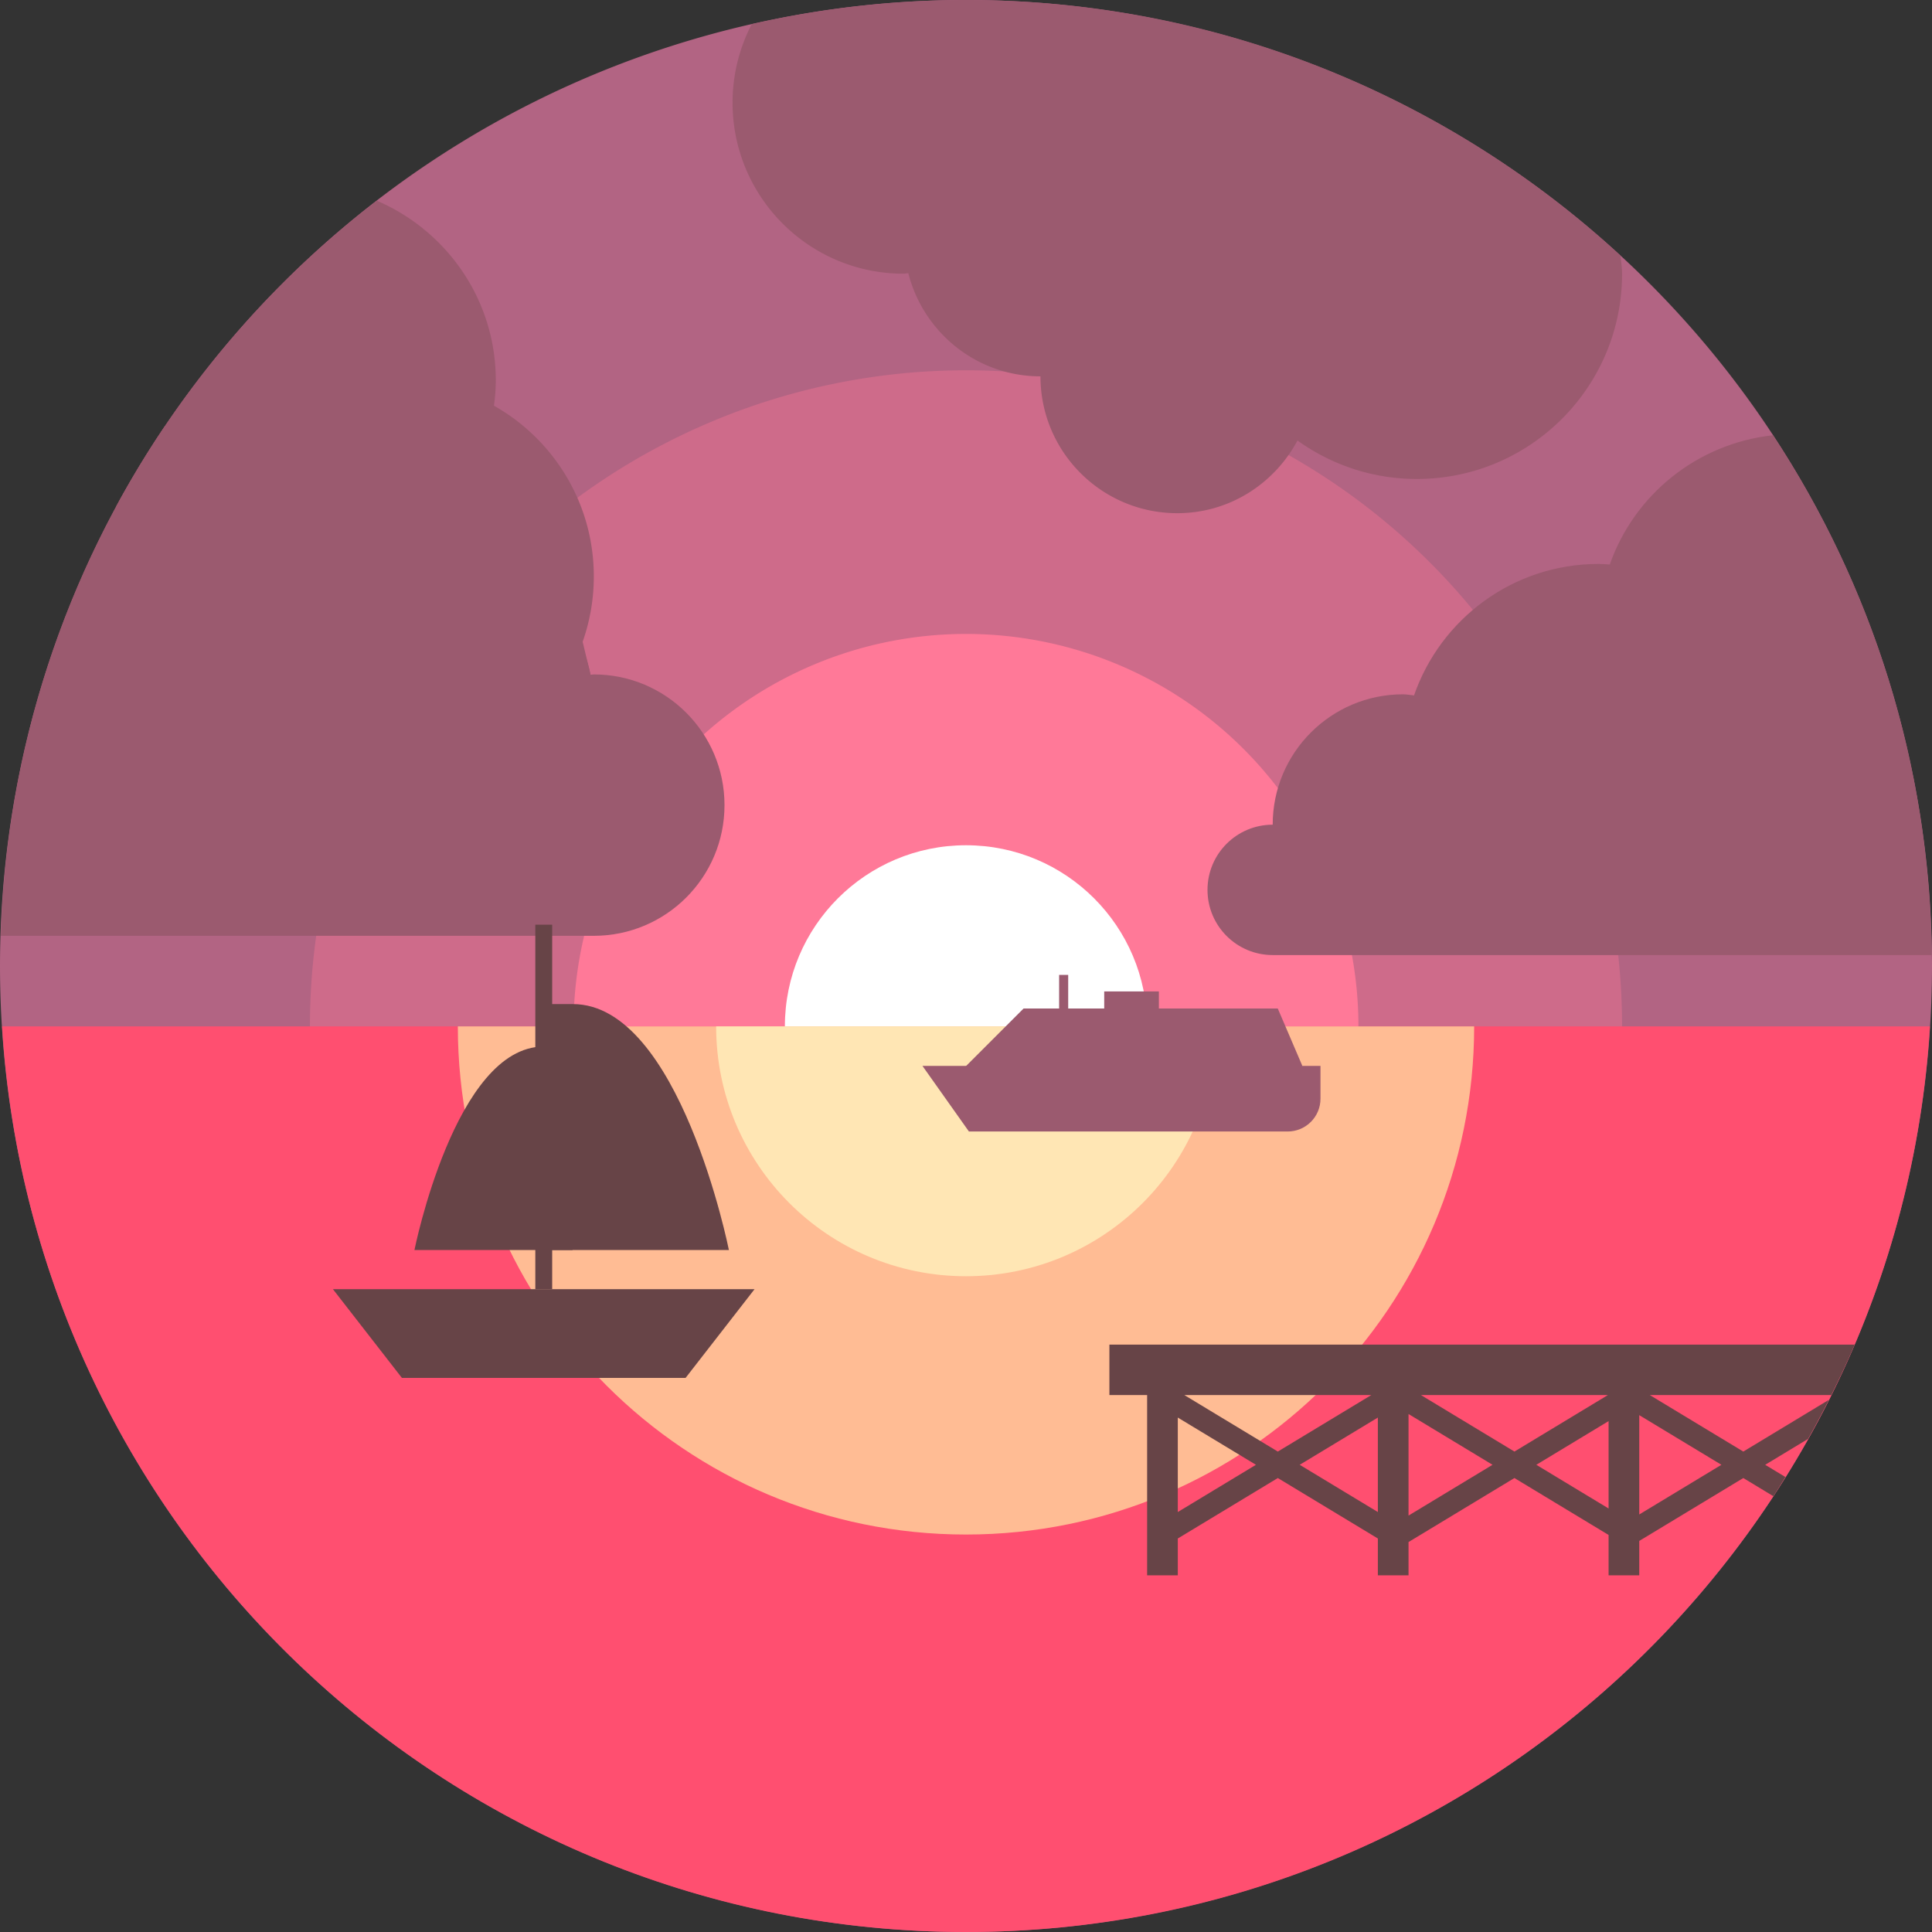
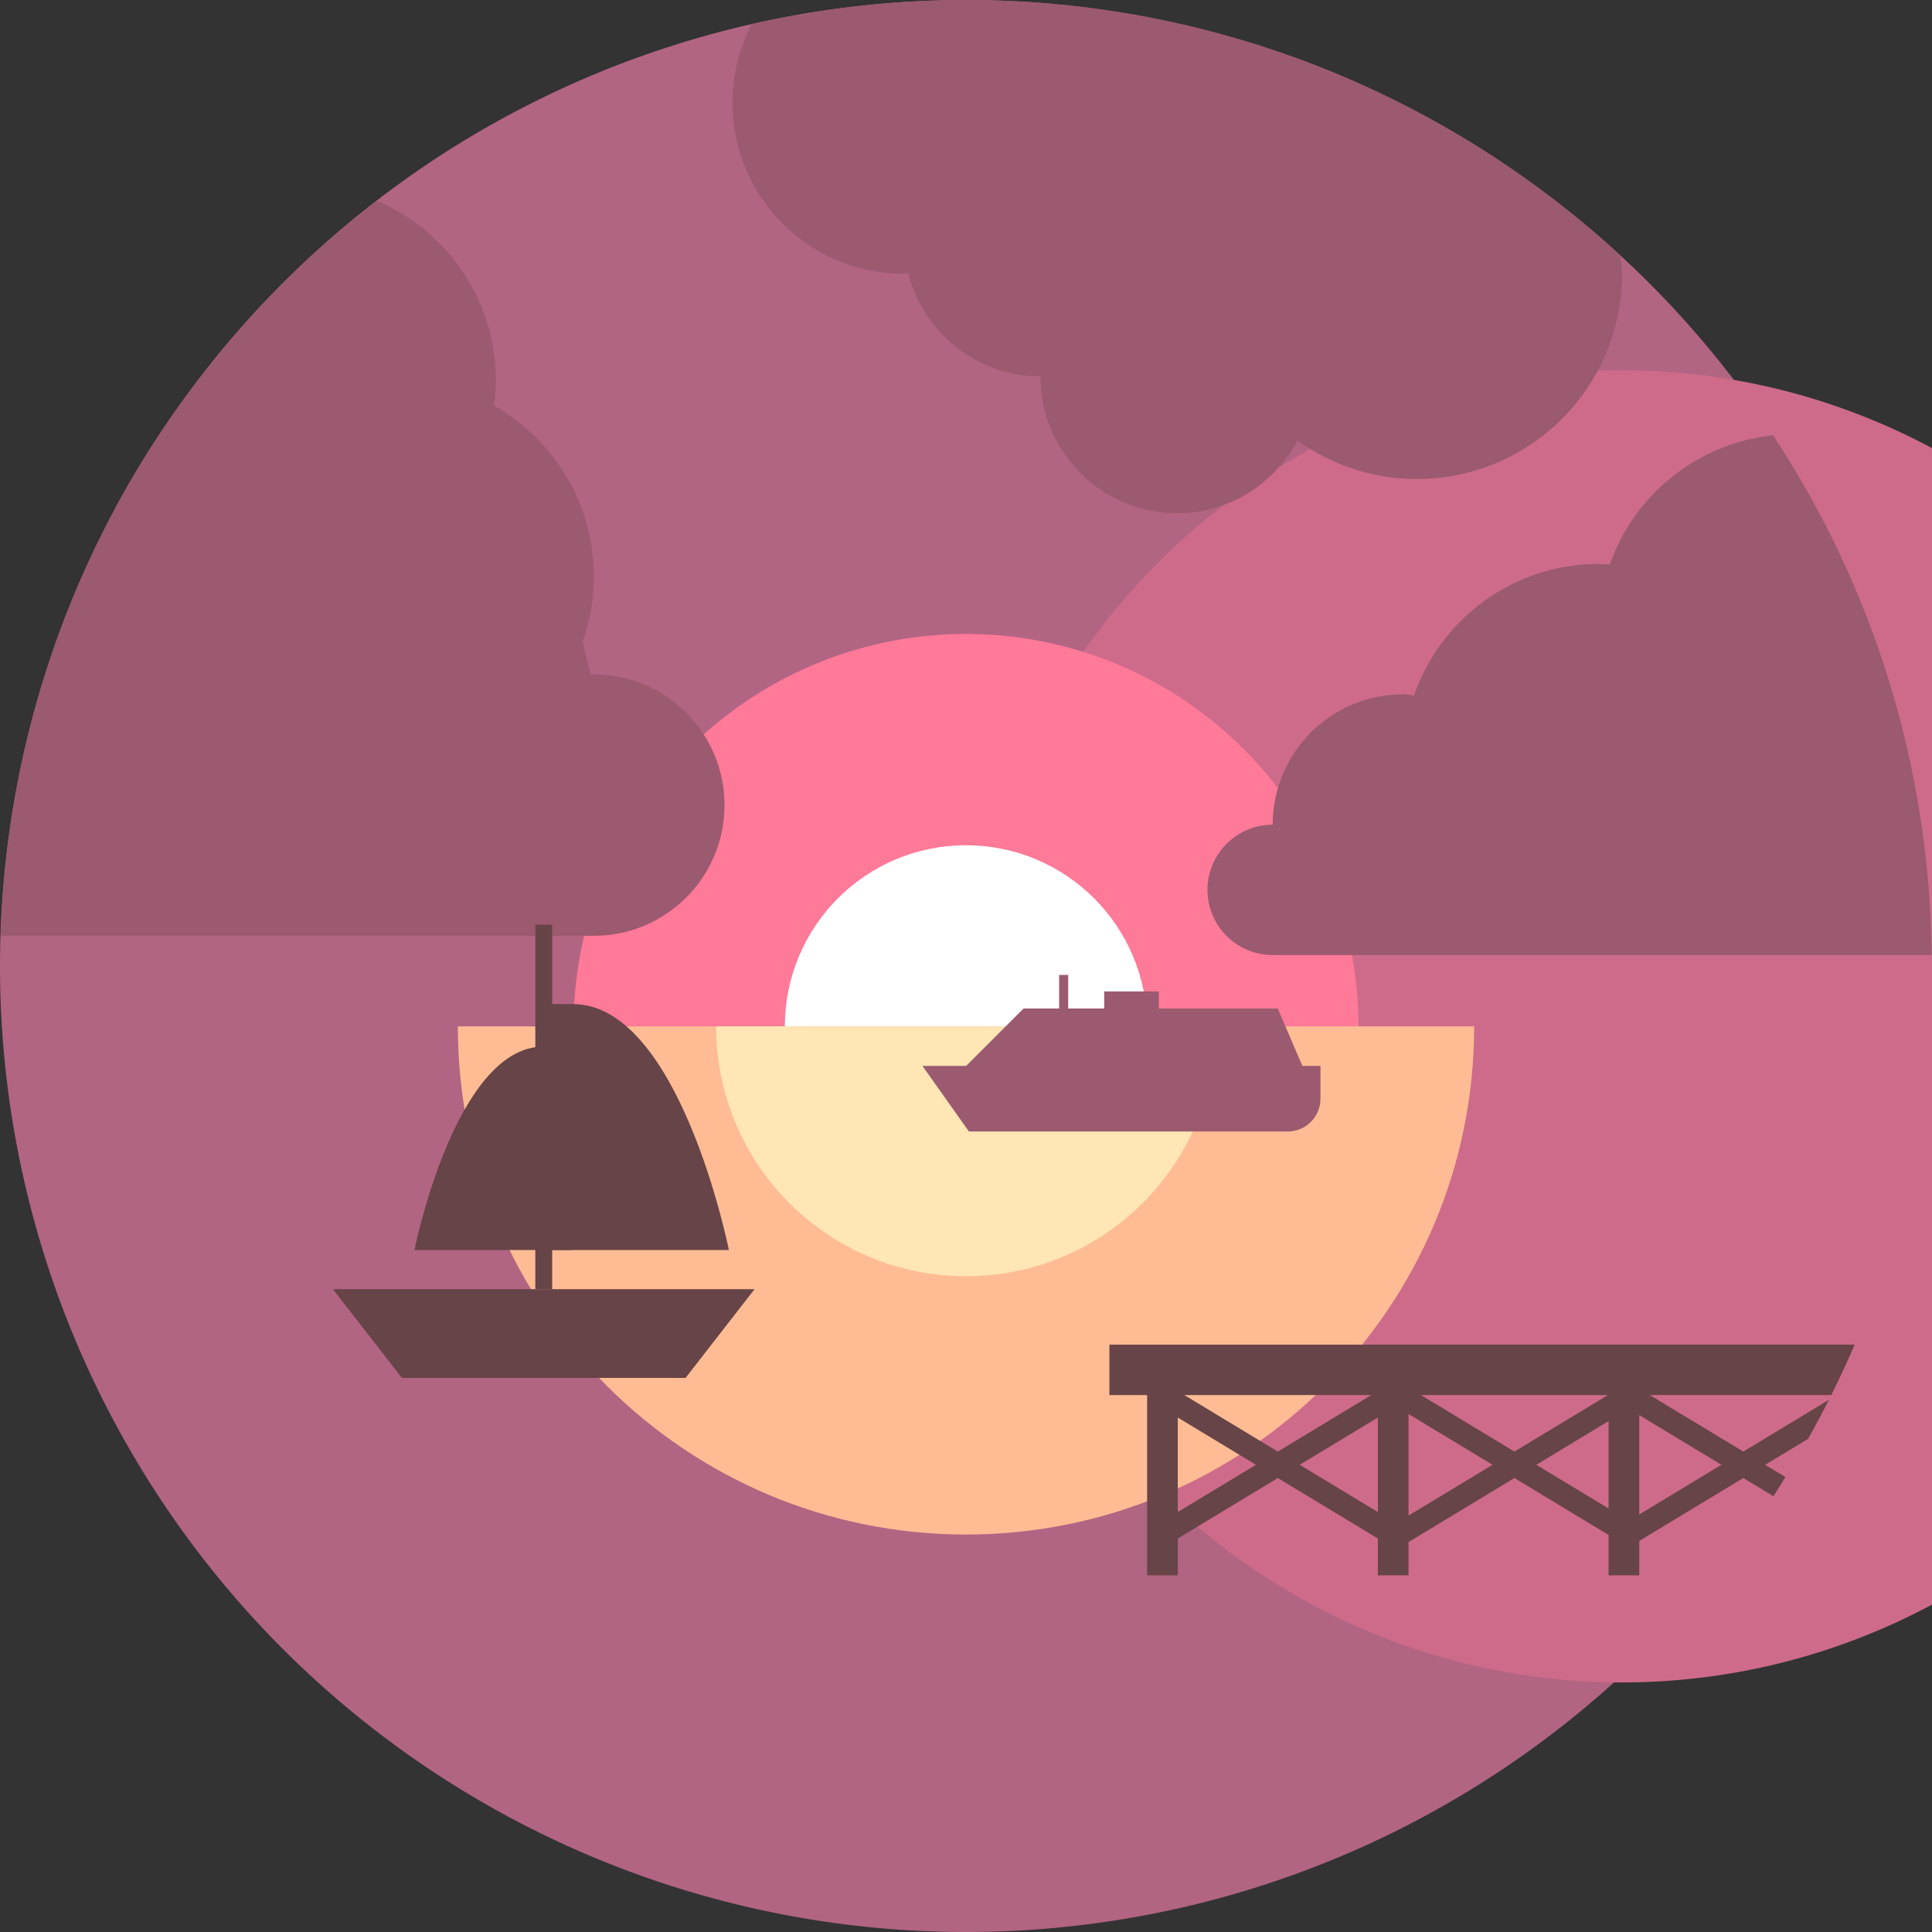
<svg xmlns="http://www.w3.org/2000/svg" width="800px" height="800px" viewBox="0 0 1024 1024" class="icon" version="1.1">
  <rect x="0" y="0" width="1024" height="1024" fill="#333333" stroke="none" />
  <path d="M512 512m-512 0a512 512 0 1 0 1024 0 512 512 0 1 0-1024 0Z" fill="#B26483" />
-   <path d="M512 544m-347.73 0a347.73 347.73 0 1 0 695.46 0 347.73 347.73 0 1 0-695.46 0Z" fill="#CE6B8A" />
+   <path d="M512 544a347.73 347.73 0 1 0 695.46 0 347.73 347.73 0 1 0-695.46 0Z" fill="#CE6B8A" />
  <path d="M512 544m-208 0a208 208 0 1 0 416 0 208 208 0 1 0-416 0Z" fill="#FF7998" />
  <path d="M61.658 268.22l7.676 33.104 229.334 81.184 14.336-24.872-4.186-17.486a103.738 103.738 0 0 0 5.914-34.64c0-38.84-21.348-72.646-52.916-90.474 0.57-4.406 0.964-8.866 0.964-13.428 0-42.824-26.05-79.332-63.046-95.234-56.55 43.6-103.804 98.668-138.076 161.846z" fill="#9B5A6F" />
-   <path d="M1.096 544C17.628 811.848 239.988 1024 512 1024s494.372-212.152 510.904-480H1.096z" fill="#FF4F70" />
  <path d="M416 544c0-53.02 42.98-96 96-96s96 42.98 96 96" fill="#FFFFFF" />
  <path d="M314.732 357.462c-0.592 0-1.138 0.16-1.728 0.174-7.958-39.604-42.91-69.442-84.858-69.442-1.996 0-3.862 0.454-5.824 0.586-14.11-40.636-52.636-69.854-98.078-69.854-13.064 0-25.444 2.656-36.962 7.058C34.968 303.516 3.476 396.178 0.404 496h314.328C352.988 496 384 464.986 384 426.732c0-38.256-31.012-69.27-69.268-69.27zM939.736 230.692c-40.228 4.372-73.554 31.528-86.516 68.506-1.968-0.112-3.918-0.3-5.916-0.3-45.332 0-83.766 29.148-97.842 69.686-1.948-0.164-3.82-0.584-5.81-0.584-38.164 0-69.102 30.938-69.102 69.102-19.082 0-34.55 15.468-34.55 34.55 0 19.082 15.468 34.55 34.55 34.55h349.302c-1.132-101.716-31.902-196.278-84.116-275.51z" fill="#9B5A6F" />
  <path d="M398.43 12.798a90.196 90.196 0 0 0-10.16 41.604c0 50.072 40.592 90.666 90.666 90.666 0.852 0 1.642-0.226 2.486-0.25 8 31.358 36.194 54.65 70.046 54.65C551.468 239.526 583.942 272 624 272c27.694 0 51.472-15.7 63.692-38.516 17.834 12.78 39.626 20.382 63.24 20.382 60.088 0 108.798-48.71 108.798-108.798 0-3.248-0.536-6.35-0.814-9.526C767.688 51.43 645.87 0 512 0c-39.05 0-77.024 4.518-113.57 12.798z" fill="#9B5A6F" />
  <path d="M512 813.334c148.75 0 269.334-120.584 269.334-269.334H242.666c0 148.748 120.584 269.334 269.334 269.334z" fill="#FFBC94" />
  <path d="M512 676.428c73.138 0 132.428-59.29 132.428-132.428H379.572c0 73.138 59.29 132.428 132.428 132.428z" fill="#FFE6B4" />
  <path d="M363.364 730.326h-150.338l-36.564-47.032h223.464zM303.652 532.188h-18.622v130.354h101.304c-0.002 0-26.072-130.354-82.682-130.354z" fill="#674447" />
  <path d="M288.06 554.712h15.404v107.83h-83.8c0.002 0 21.568-107.83 68.396-107.83z" fill="#674447" />
  <path d="M283.726 490.102h8.938v193.192h-8.938z" fill="#674447" />
  <path d="M682.496 599.718h-168.948l-24.628-34.768h210.96v17.384c0 9.6-7.782 17.384-17.384 17.384z" fill="#9B5A6F" />
  <path d="M507.028 570.02l35.492-35.492h134.726l13.036 30.422-47.08 31.146z" fill="#9B5A6F" />
  <path d="M585.256 525.474h28.972v13.4h-28.972zM561.354 516.724h4.812v22.15h-4.812z" fill="#9B5A6F" />
  <path d="M588 712.684v26.718h20v95.554h16.254v-19.522l53.02-32.05 53.018 32.05v19.524h16.254v-17.642l56.13-33.93 49.908 30.17v21.404h16.254v-18.236l55.148-33.338 15.94 9.636c2.198-3.34 4.268-6.77 6.388-10.164l-10.726-6.484 22.716-13.732a512.098 512.098 0 0 0 11.016-20.684l-45.334 27.404-49.552-29.956h96.176l0.004-0.008c4.358-8.776 8.53-17.658 12.39-26.71H588z m36.254 88.726v-50.076l41.418 25.038-41.418 25.038z m3.466-62.006h99.106l-49.552 29.956-49.554-29.956z m102.572 62.006l-41.418-25.038 41.418-25.038v50.076z m16.254 1.88v-53.838l44.53 26.918-44.53 26.92z m6.578-63.886h99.106l-49.552 29.956-49.554-29.956z m99.46 60.124l-38.308-23.158 38.308-23.158v46.316z m59.802-23.156l-43.548 26.326v-52.65l43.548 26.324z" fill="#674447" />
</svg>